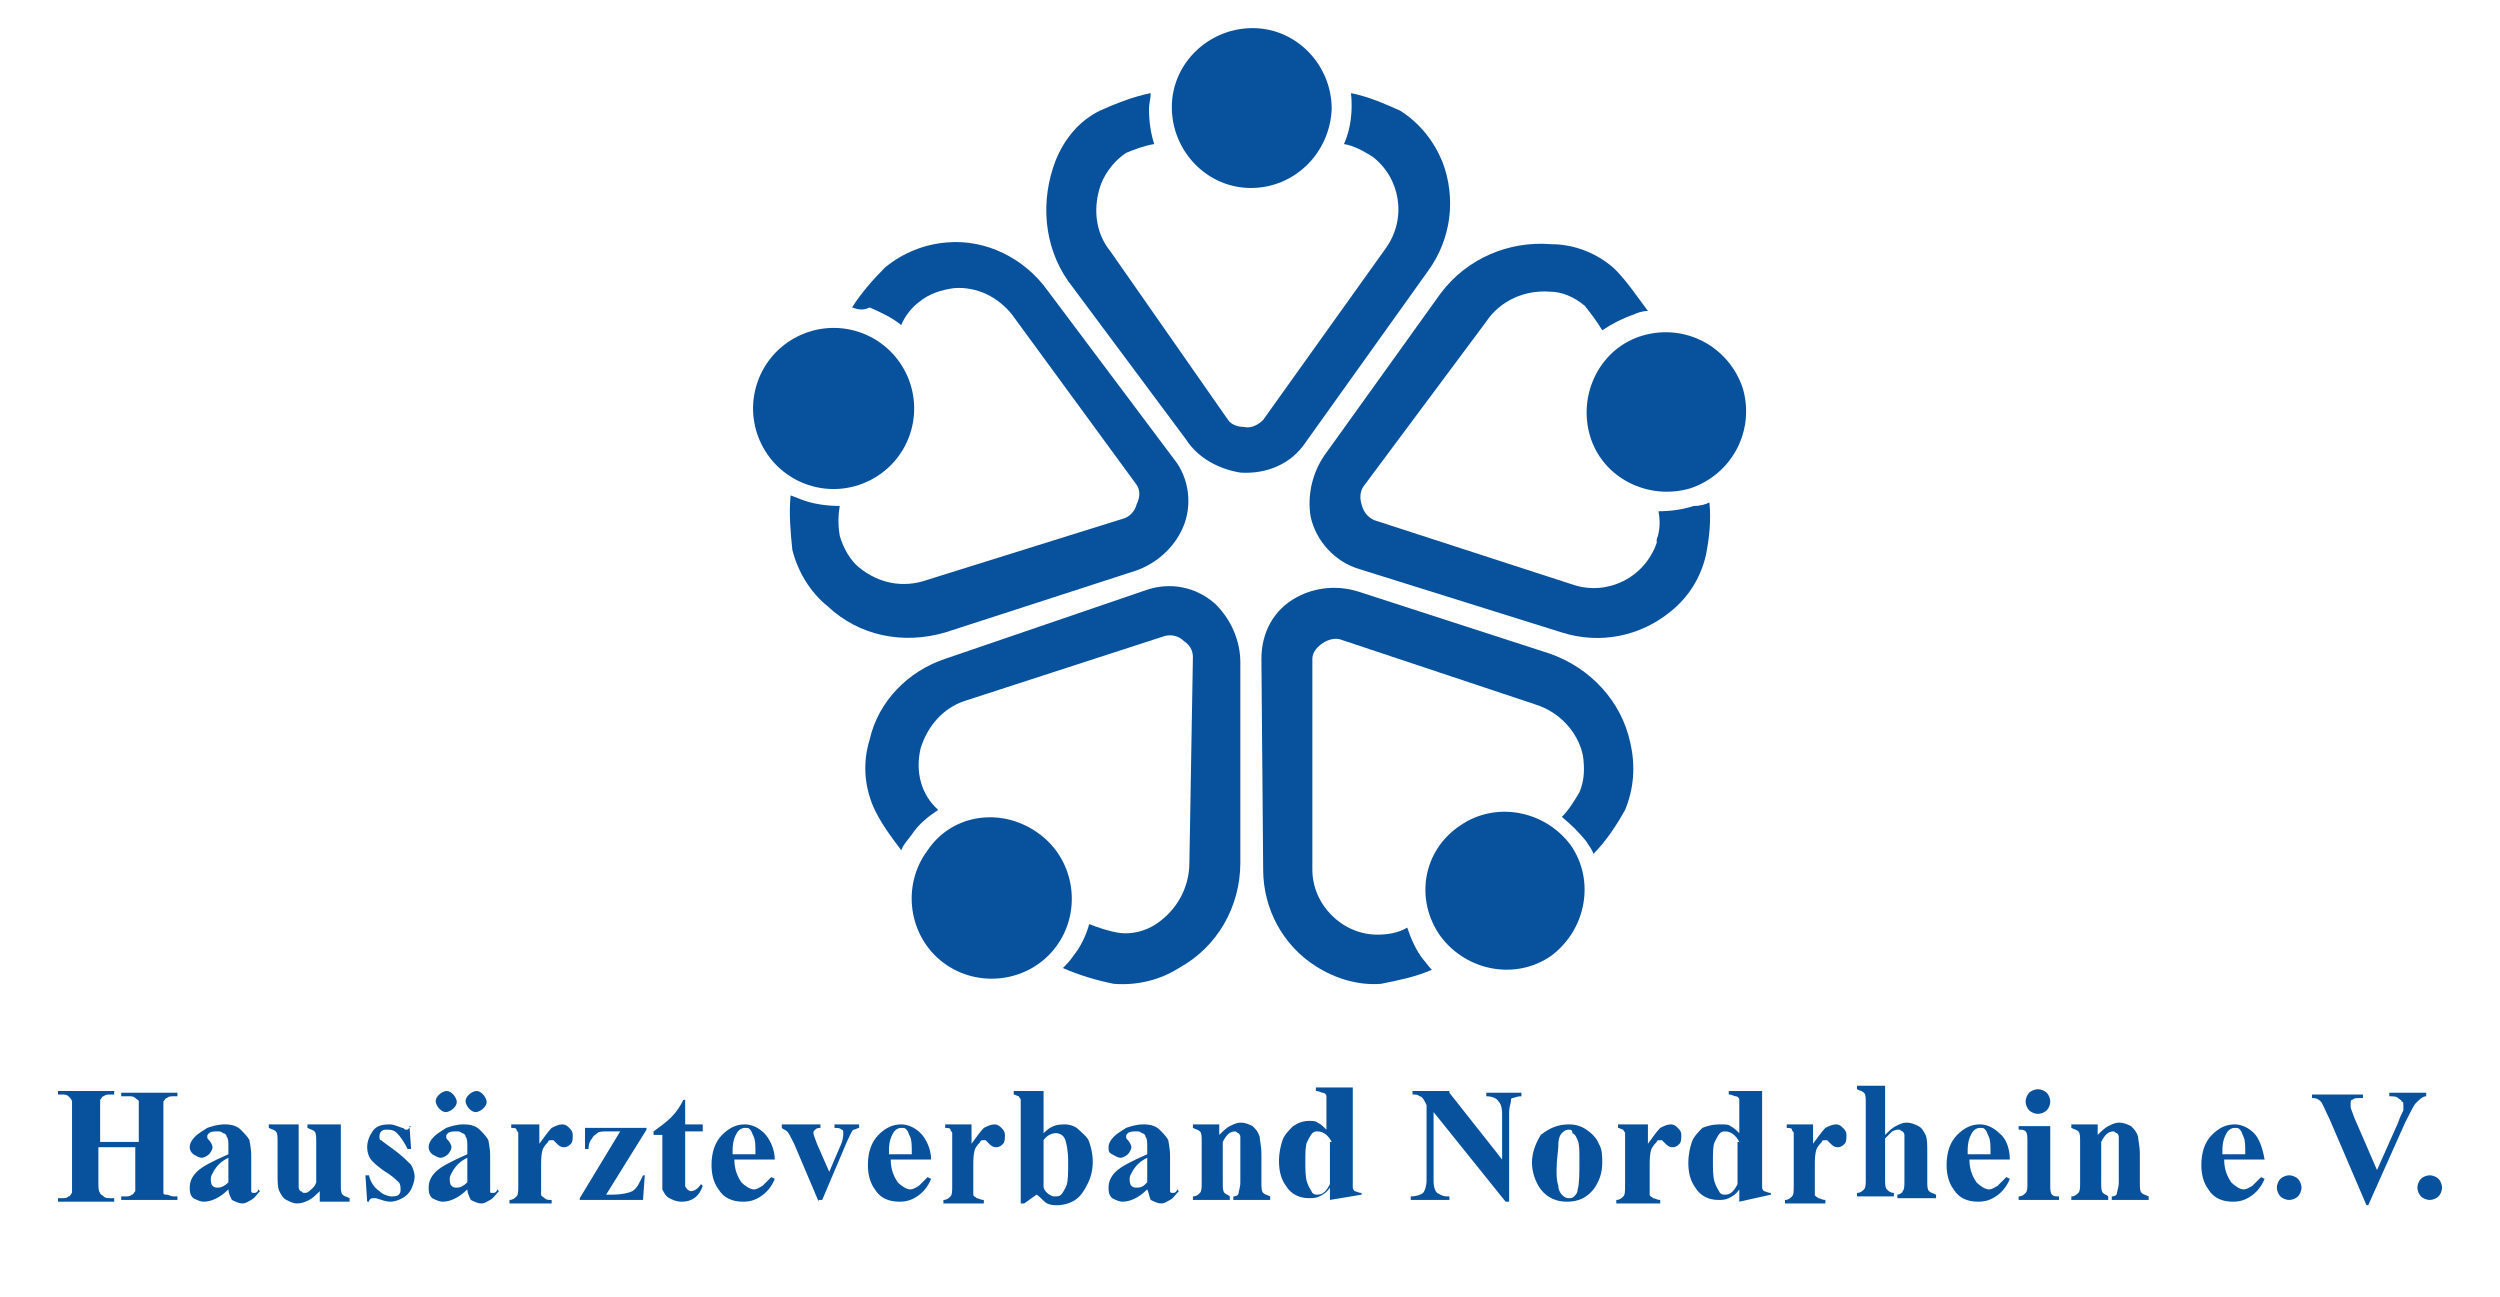
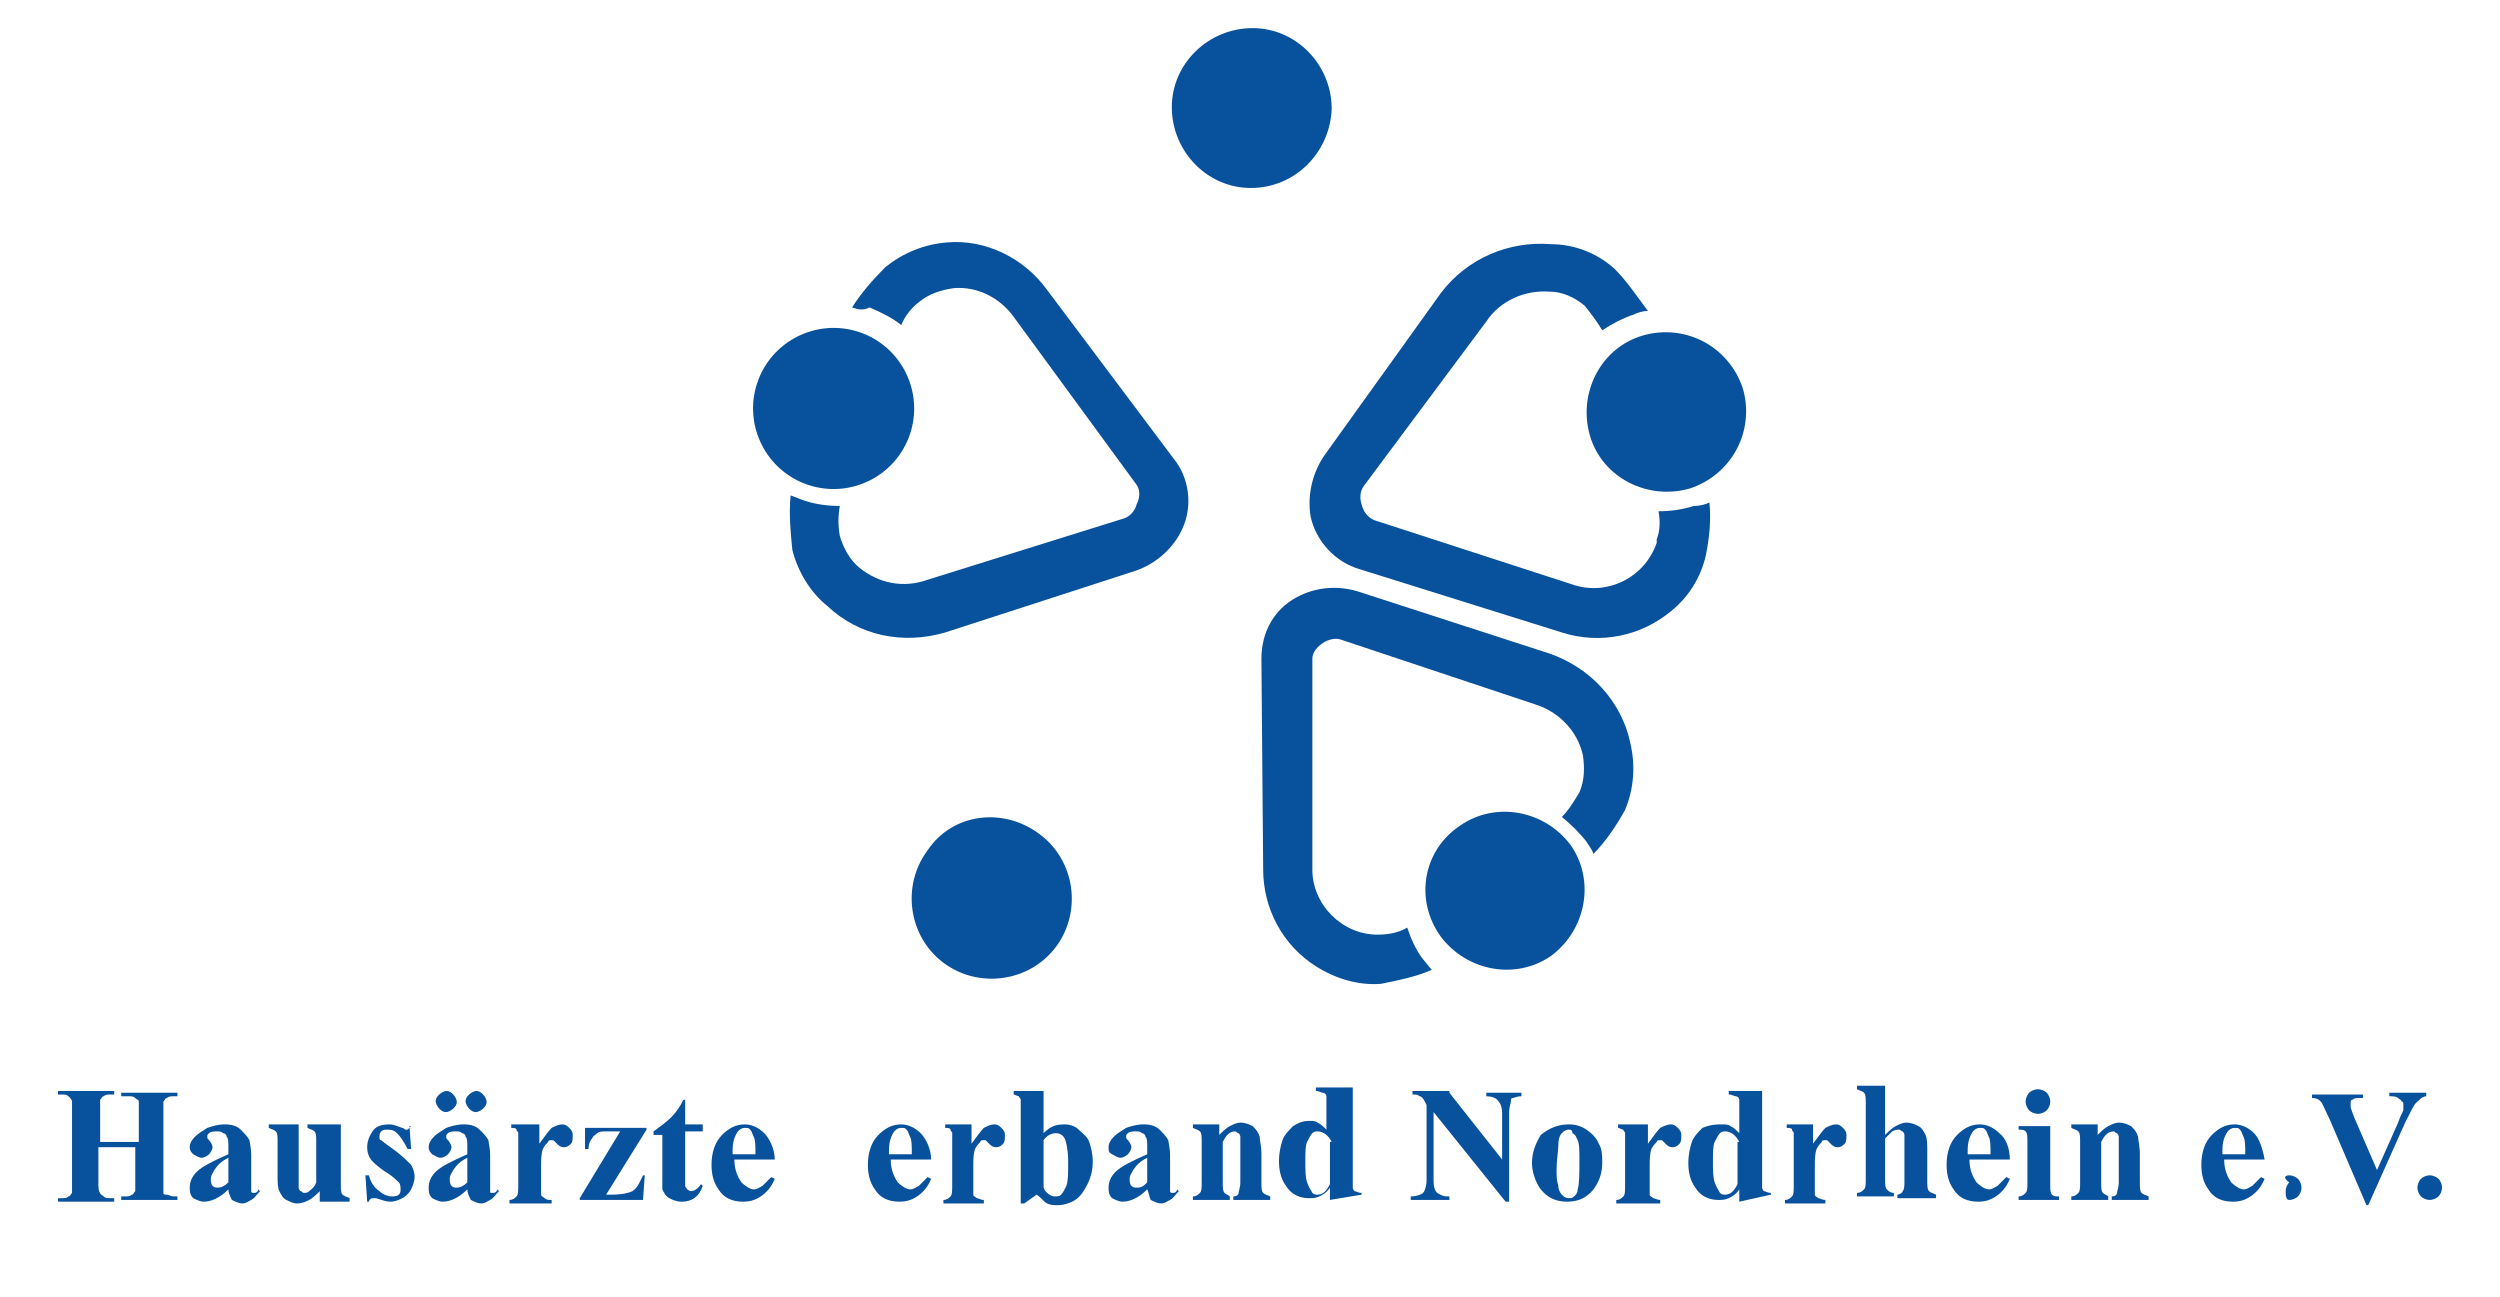
<svg xmlns="http://www.w3.org/2000/svg" version="1.1" id="Ebene_1" x="0px" y="0px" viewBox="0 0 142.3 73.8" style="enable-background:new 0 0 142.3 73.8;" xml:space="preserve">
  <style type="text/css"> .st0{fill:#08519D;} </style>
  <g>
    <path class="st0" d="M82,53.3c1.5,2,4.3,2.5,6.3,1.1c2-1.5,2.5-4.3,1.1-6.3c-1.5-2-4.3-2.5-6.3-1.1C81,48.4,80.5,51.2,82,53.3 C81.9,53.3,81.9,53.3,82,53.3" />
-     <path class="st0" d="M76.9,5.3c1,0.2,1.9,0.6,2.8,1c1.1,0.7,1.9,1.7,2.4,2.9c0.8,2.1,0.5,4.4-0.8,6.2l-7,9.8 c-0.8,1.2-2.2,1.8-3.7,1.7c-1.2-0.2-2.4-0.8-3.1-1.9L60.8,16c-1.4-2-1.6-4.6-0.7-6.9c0.5-1.2,1.3-2.2,2.5-2.8 c0.9-0.4,1.9-0.8,2.9-1c0,0.3-0.1,0.6-0.1,0.9c0,0.7,0.1,1.4,0.3,2c-0.6,0.1-1.1,0.3-1.6,0.5c-0.6,0.4-1.1,1-1.4,1.7 c-0.5,1.3-0.4,2.8,0.5,3.9l6.7,9.6c0.2,0.3,0.6,0.4,0.9,0.4c0.4,0.1,0.8-0.1,1.1-0.4l7-9.8c1.2-1.7,0.8-4-0.8-5.2 c-0.5-0.3-1-0.6-1.6-0.7C76.9,7.3,77,6.3,76.9,5.3" />
    <path class="st0" d="M75.8,6.2c0-2.5-2-4.6-4.5-4.6s-4.6,2-4.6,4.5c0,2.5,2,4.6,4.5,4.6C73.7,10.7,75.7,8.7,75.8,6.2 C75.8,6.2,75.8,6.2,75.8,6.2" />
    <path class="st0" d="M48.5,17.5c0.5-0.8,1.2-1.6,1.9-2.3c1-0.8,2.2-1.3,3.5-1.4c2.2-0.2,4.4,0.9,5.7,2.7l7.2,9.6 c0.9,1.1,1.1,2.7,0.5,4c-0.5,1.1-1.5,2-2.7,2.4l-10.8,3.5c-2.4,0.7-4.9,0.2-6.7-1.5c-1-0.8-1.7-2-2-3.2c-0.1-1-0.2-2-0.1-3.1 c0.3,0.1,0.5,0.2,0.8,0.3c0.6,0.2,1.3,0.3,2,0.3c-0.1,0.6-0.1,1.1,0,1.7c0.2,0.7,0.6,1.4,1.1,1.8c1.1,0.9,2.5,1.2,3.9,0.7l11.2-3.5 c0.3-0.1,0.6-0.4,0.7-0.8c0.2-0.4,0.2-0.8,0-1.1l-7.1-9.7c-0.8-1-2-1.6-3.3-1.5c-0.7,0.1-1.4,0.3-2,0.8c-0.4,0.3-0.8,0.8-1,1.3 c-0.5-0.4-1.1-0.7-1.8-1C49.1,17.7,48.8,17.6,48.5,17.5" />
    <path class="st0" d="M48.9,18.9c-2.4-0.8-5,0.5-5.8,2.9s0.5,5,2.9,5.8c2.4,0.8,5-0.5,5.8-2.9C52.6,22.3,51.3,19.7,48.9,18.9" />
-     <path class="st0" d="M51.3,48.4c-0.6-0.8-1.2-1.6-1.6-2.5c-0.5-1.2-0.6-2.5-0.2-3.8c0.5-2.2,2.2-3.9,4.3-4.6l11.4-3.9 c1.4-0.5,2.9-0.2,4,0.8c0.9,0.9,1.4,2.1,1.4,3.3v11.4c0,2.5-1.3,4.8-3.5,6c-1.1,0.7-2.4,1-3.7,0.9c-1-0.2-2-0.5-2.9-0.9 c0.2-0.2,0.4-0.4,0.6-0.7c0.4-0.5,0.7-1.1,0.9-1.8c0.5,0.2,1.1,0.4,1.7,0.5c0.7,0.1,1.5-0.1,2.1-0.5c1.2-0.8,1.9-2.1,1.9-3.5 l0.2-11.7c0-0.4-0.2-0.7-0.5-0.9c-0.3-0.3-0.7-0.4-1.1-0.3l-11.4,3.7c-1.2,0.4-2.1,1.4-2.5,2.7c-0.3,1.3,0,2.6,1,3.5 c-0.6,0.4-1.1,0.8-1.5,1.4C51.6,47.9,51.4,48.1,51.3,48.4" />
    <path class="st0" d="M52.8,48.4c-1.5,2-1.1,4.9,0.9,6.4s4.9,1.1,6.4-0.9c1.5-2,1.1-4.9-0.9-6.4c0,0,0,0,0,0 C57.1,45.9,54.2,46.3,52.8,48.4" />
    <path class="st0" d="M81.5,55.2c-0.9,0.4-1.9,0.6-2.9,0.8c-1.3,0.1-2.6-0.3-3.7-1c-1.9-1.2-3-3.3-3-5.5l-0.1-12 c0-1.5,0.7-2.8,2-3.5c1.1-0.6,2.4-0.7,3.6-0.3l10.8,3.5c2.3,0.8,4.1,2.7,4.6,5.1c0.3,1.3,0.2,2.6-0.3,3.8c-0.5,0.9-1.1,1.8-1.8,2.5 c-0.1-0.3-0.3-0.5-0.4-0.7c-0.4-0.5-0.9-1-1.4-1.4c0.4-0.4,0.7-0.9,1-1.4c0.3-0.7,0.3-1.4,0.2-2.1c-0.3-1.4-1.4-2.5-2.7-2.9 l-11.1-3.7c-0.3-0.1-0.7,0-1,0.2c-0.3,0.2-0.6,0.5-0.6,0.9v12c0,2,1.7,3.7,3.7,3.7c0.6,0,1.2-0.1,1.7-0.4c0.2,0.6,0.5,1.3,0.9,1.8 C81.1,54.7,81.3,55,81.5,55.2" />
    <path class="st0" d="M97.3,28.6c0.1,1,0,2-0.2,3c-0.3,1.3-1,2.4-2,3.2c-1.7,1.4-4,1.9-6.2,1.2l-11.5-3.6c-1.4-0.4-2.5-1.6-2.8-3 c-0.2-1.2,0.1-2.5,0.8-3.5l6.6-9.2c1.5-2,3.9-3,6.3-2.8c1.3,0,2.6,0.5,3.6,1.4c0.7,0.7,1.3,1.6,1.9,2.4c-0.3,0-0.6,0.1-0.8,0.2 c-0.6,0.2-1.2,0.5-1.8,0.9c-0.3-0.5-0.6-0.9-1-1.4c-0.6-0.5-1.3-0.8-2-0.8c-1.4-0.1-2.8,0.5-3.6,1.7l-7,9.4c-0.2,0.3-0.2,0.7-0.1,1 c0.1,0.4,0.3,0.7,0.7,0.9l11.4,3.7c1.9,0.6,4-0.4,4.7-2.4c0,0,0-0.1,0-0.2c0.2-0.5,0.2-1.1,0.1-1.6c0.7,0,1.4-0.1,2-0.3 C96.8,28.8,97.1,28.7,97.3,28.6" />
    <path class="st0" d="M96.2,27.8c2.4-0.8,3.7-3.3,3-5.7c-0.8-2.4-3.3-3.7-5.7-3c-2.4,0.7-3.7,3.3-3,5.7 C91.2,27.2,93.8,28.5,96.2,27.8C96.2,27.8,96.2,27.8,96.2,27.8" />
  </g>
  <g>
    <path class="st0" d="M5.6,65.4v1.9c0,0.3,0,0.5,0.1,0.6c0,0.1,0.1,0.1,0.2,0.2c0.1,0.1,0.2,0.1,0.4,0.1h0.2v0.2H3.3v-0.2h0.2 c0.2,0,0.3,0,0.4-0.1c0.1,0,0.1-0.1,0.2-0.2c0-0.1,0-0.3,0-0.6v-4c0-0.3,0-0.5,0-0.6S4,62.5,3.9,62.4c-0.1-0.1-0.2-0.1-0.4-0.1H3.3 v-0.2h3.2v0.2H6.3c-0.2,0-0.3,0-0.4,0.1c-0.1,0-0.1,0.1-0.2,0.2c0,0.1,0,0.3,0,0.6V65h2.2v-1.7c0-0.3,0-0.5,0-0.6 c0-0.1-0.1-0.1-0.2-0.2c-0.1-0.1-0.2-0.1-0.4-0.1H6.9v-0.2h3.2v0.2H9.9c-0.2,0-0.3,0-0.4,0.1c-0.1,0-0.1,0.1-0.2,0.2 c0,0.1,0,0.3,0,0.6v4c0,0.3,0,0.5,0,0.6S9.4,68,9.5,68s0.2,0.1,0.4,0.1h0.2v0.2H6.9v-0.2h0.2c0.2,0,0.3,0,0.4-0.1 c0.1,0,0.1-0.1,0.2-0.2c0-0.1,0-0.3,0-0.6v-1.9H5.6z" />
    <path class="st0" d="M13,67.7c-0.5,0.5-1,0.7-1.4,0.7c-0.2,0-0.4-0.1-0.6-0.2c-0.2-0.2-0.2-0.4-0.2-0.6c0-0.3,0.1-0.6,0.4-0.9 c0.3-0.3,0.9-0.6,1.8-1v-0.4c0-0.3,0-0.5-0.1-0.6c0-0.1-0.1-0.2-0.2-0.2c-0.1-0.1-0.2-0.1-0.3-0.1c-0.2,0-0.4,0-0.5,0.1 c-0.1,0.1-0.1,0.1-0.1,0.2c0,0.1,0,0.1,0.1,0.2c0.1,0.1,0.2,0.3,0.2,0.4c0,0.1-0.1,0.3-0.2,0.4c-0.1,0.1-0.3,0.2-0.4,0.2 c-0.2,0-0.3-0.1-0.5-0.2c-0.1-0.1-0.2-0.2-0.2-0.4c0-0.2,0.1-0.4,0.3-0.6c0.2-0.2,0.4-0.3,0.7-0.5c0.3-0.1,0.6-0.2,1-0.2 c0.4,0,0.7,0.1,0.9,0.3s0.4,0.4,0.5,0.6c0,0.1,0.1,0.4,0.1,0.9v1.6c0,0.2,0,0.3,0,0.4c0,0,0,0.1,0.1,0.1c0,0,0.1,0,0.1,0 c0.1,0,0.2-0.1,0.2-0.2l0.1,0.1c-0.2,0.2-0.3,0.4-0.5,0.5c-0.2,0.1-0.3,0.2-0.5,0.2c-0.2,0-0.4-0.1-0.6-0.2 C13.1,68.1,13,67.9,13,67.7z M13,67.3v-1.4c-0.4,0.2-0.6,0.4-0.8,0.7c-0.1,0.2-0.2,0.3-0.2,0.5c0,0.1,0,0.3,0.1,0.4 c0.1,0.1,0.2,0.1,0.3,0.1C12.6,67.6,12.8,67.5,13,67.3z" />
    <path class="st0" d="M19.4,64.1v3.3c0,0.3,0,0.5,0.1,0.6c0.1,0.1,0.2,0.1,0.4,0.2v0.2h-1.7v-0.6c-0.2,0.2-0.4,0.4-0.6,0.5 c-0.2,0.1-0.4,0.2-0.7,0.2c-0.2,0-0.4-0.1-0.6-0.2s-0.3-0.3-0.4-0.5s-0.1-0.5-0.1-1V65c0-0.3,0-0.5-0.1-0.6 c-0.1-0.1-0.2-0.1-0.4-0.2v-0.2h1.7V67c0,0.3,0,0.5,0,0.6s0.1,0.2,0.1,0.2c0.1,0,0.1,0.1,0.2,0.1c0.1,0,0.2,0,0.3-0.1 c0.1-0.1,0.3-0.2,0.4-0.5V65c0-0.3,0-0.5-0.1-0.6c-0.1-0.1-0.2-0.1-0.4-0.2v-0.2H19.4z" />
    <path class="st0" d="M23.3,64l0.1,1.4h-0.2c-0.2-0.4-0.4-0.7-0.6-0.9c-0.2-0.2-0.4-0.2-0.6-0.2c-0.1,0-0.2,0-0.3,0.1 c-0.1,0.1-0.1,0.2-0.1,0.3c0,0.1,0,0.2,0.1,0.2c0.1,0.1,0.4,0.3,0.8,0.6c0.4,0.3,0.7,0.6,0.9,0.8c0.1,0.2,0.2,0.4,0.2,0.7 c0,0.2-0.1,0.5-0.2,0.7s-0.3,0.4-0.5,0.5c-0.2,0.1-0.4,0.2-0.7,0.2c-0.2,0-0.5-0.1-0.8-0.2c-0.1,0-0.2,0-0.2,0 c-0.1,0-0.2,0.1-0.2,0.2h-0.1l-0.1-1.5h0.2c0.1,0.4,0.3,0.7,0.6,0.9c0.2,0.2,0.5,0.3,0.7,0.3c0.1,0,0.3,0,0.4-0.1 c0.1-0.1,0.1-0.2,0.1-0.3c0-0.1,0-0.3-0.1-0.4c-0.1-0.1-0.3-0.3-0.6-0.5c-0.5-0.3-0.8-0.6-0.9-0.7c-0.2-0.2-0.3-0.5-0.3-0.8 c0-0.3,0.1-0.6,0.3-0.9s0.5-0.4,1-0.4c0.2,0,0.4,0.1,0.7,0.2c0.1,0,0.1,0.1,0.2,0.1c0.1,0,0.1,0,0.1,0c0,0,0.1-0.1,0.2-0.2H23.3z" />
    <path class="st0" d="M26.6,67.7c-0.5,0.5-1,0.7-1.4,0.7c-0.2,0-0.4-0.1-0.6-0.2c-0.2-0.2-0.2-0.4-0.2-0.6c0-0.3,0.1-0.6,0.4-0.9 c0.3-0.3,0.9-0.6,1.8-1v-0.4c0-0.3,0-0.5-0.1-0.6c0-0.1-0.1-0.2-0.2-0.2c-0.1-0.1-0.2-0.1-0.3-0.1c-0.2,0-0.4,0-0.5,0.1 c-0.1,0.1-0.1,0.1-0.1,0.2c0,0.1,0,0.1,0.1,0.2c0.1,0.1,0.2,0.3,0.2,0.4c0,0.1-0.1,0.3-0.2,0.4c-0.1,0.1-0.3,0.2-0.4,0.2 c-0.2,0-0.3-0.1-0.5-0.2c-0.1-0.1-0.2-0.2-0.2-0.4c0-0.2,0.1-0.4,0.3-0.6c0.2-0.2,0.4-0.3,0.7-0.5c0.3-0.1,0.6-0.2,1-0.2 c0.4,0,0.7,0.1,0.9,0.3s0.4,0.4,0.5,0.6c0,0.1,0.1,0.4,0.1,0.9v1.6c0,0.2,0,0.3,0,0.4s0,0.1,0.1,0.1c0,0,0.1,0,0.1,0 c0.1,0,0.2-0.1,0.2-0.2l0.1,0.1c-0.2,0.2-0.3,0.4-0.5,0.5s-0.3,0.2-0.5,0.2c-0.2,0-0.4-0.1-0.6-0.2C26.7,68.1,26.6,67.9,26.6,67.7z M25.4,62.1c0.2,0,0.3,0.1,0.4,0.2c0.1,0.1,0.2,0.3,0.2,0.4c0,0.2-0.1,0.3-0.2,0.4s-0.3,0.2-0.4,0.2c-0.2,0-0.3-0.1-0.4-0.2 c-0.1-0.1-0.2-0.3-0.2-0.4c0-0.2,0.1-0.3,0.2-0.4C25.1,62.2,25.3,62.1,25.4,62.1z M26.6,67.3v-1.4c-0.4,0.2-0.6,0.4-0.8,0.7 c-0.1,0.2-0.2,0.3-0.2,0.5c0,0.1,0,0.3,0.1,0.4c0.1,0.1,0.2,0.1,0.3,0.1C26.2,67.6,26.4,67.5,26.6,67.3z M27.1,62.1 c0.2,0,0.3,0.1,0.4,0.2c0.1,0.1,0.2,0.3,0.2,0.4c0,0.2-0.1,0.3-0.2,0.4c-0.1,0.1-0.3,0.2-0.4,0.2c-0.2,0-0.3-0.1-0.4-0.2 s-0.2-0.3-0.2-0.4c0-0.2,0.1-0.3,0.2-0.4C26.8,62.2,27,62.1,27.1,62.1z" />
    <path class="st0" d="M30.7,64.1v1c0.3-0.4,0.5-0.7,0.7-0.9c0.2-0.1,0.4-0.2,0.6-0.2c0.2,0,0.3,0.1,0.4,0.2s0.2,0.2,0.2,0.4 c0,0.2,0,0.4-0.1,0.5s-0.2,0.2-0.4,0.2c-0.2,0-0.3-0.1-0.4-0.2s-0.2-0.2-0.2-0.2c0,0-0.1,0-0.1,0c-0.1,0-0.2,0-0.2,0.1 c-0.1,0.1-0.2,0.2-0.3,0.4c-0.1,0.3-0.1,0.6-0.1,1v1l0,0.3c0,0.2,0,0.3,0,0.3c0,0.1,0.1,0.1,0.2,0.2s0.2,0.1,0.4,0.1v0.2H29v-0.2 c0.2,0,0.3-0.1,0.4-0.2s0.1-0.3,0.1-0.7V65c0-0.2,0-0.4,0-0.5c0-0.1-0.1-0.1-0.1-0.2s-0.2-0.1-0.3-0.1v-0.2H30.7z" />
    <path class="st0" d="M36.6,68.3H33v-0.1l2.3-3.8h-0.7c-0.3,0-0.5,0-0.6,0.1c-0.1,0.1-0.2,0.1-0.3,0.3c-0.1,0.1-0.2,0.3-0.2,0.6 h-0.2v-1.2h3.5v0.1L34.5,68h0.3c0.6,0,1-0.1,1.2-0.2c0.3-0.2,0.4-0.5,0.6-0.9h0.1L36.6,68.3z" />
    <path class="st0" d="M39,62.5v1.5h1v0.4h-1v2.6c0,0.2,0,0.4,0,0.5c0,0.1,0.1,0.1,0.1,0.2c0.1,0,0.1,0.1,0.2,0.1 c0.2,0,0.4-0.1,0.6-0.4l0.1,0.1c-0.2,0.6-0.6,0.9-1.2,0.9c-0.3,0-0.5-0.1-0.7-0.2c-0.2-0.1-0.3-0.3-0.4-0.5c0-0.1,0-0.4,0-0.8v-2.3 h-0.5v-0.2c0.4-0.3,0.7-0.5,1-0.8c0.3-0.3,0.5-0.6,0.7-1H39z" />
    <path class="st0" d="M44.1,66h-2.3c0,0.6,0.2,1,0.4,1.3c0.2,0.2,0.5,0.4,0.7,0.4c0.2,0,0.3-0.1,0.5-0.2c0.1-0.1,0.3-0.3,0.5-0.5 l0.2,0.1c-0.2,0.5-0.5,0.8-0.8,1c-0.3,0.2-0.6,0.3-1,0.3c-0.6,0-1.1-0.2-1.4-0.7c-0.3-0.4-0.4-0.9-0.4-1.4c0-0.7,0.2-1.3,0.6-1.7 c0.4-0.4,0.8-0.6,1.3-0.6c0.4,0,0.8,0.2,1.1,0.5S44.1,65.4,44.1,66z M43,65.7c0-0.5,0-0.8-0.1-1c-0.1-0.2-0.1-0.3-0.2-0.4 c-0.1-0.1-0.1-0.1-0.3-0.1c-0.2,0-0.3,0.1-0.4,0.2c-0.2,0.3-0.3,0.6-0.3,1.1v0.2H43z" />
-     <path class="st0" d="M46.6,68.4l-1.4-3.3c-0.2-0.4-0.3-0.6-0.4-0.7c-0.1-0.1-0.2-0.1-0.3-0.2v-0.2h2.2v0.2c-0.1,0-0.2,0-0.3,0.1 c-0.1,0.1-0.1,0.1-0.1,0.2c0,0.1,0.1,0.3,0.2,0.6l0.7,1.6l0.6-1.4c0.2-0.4,0.2-0.7,0.2-0.8c0-0.1,0-0.2-0.1-0.2 c-0.1-0.1-0.2-0.1-0.4-0.1v-0.2h1.4v0.2c-0.1,0-0.2,0.1-0.3,0.1s-0.2,0.3-0.4,0.7l-1.4,3.3H46.6z" />
    <path class="st0" d="M53,66h-2.3c0,0.6,0.2,1,0.4,1.3c0.2,0.2,0.5,0.4,0.7,0.4c0.2,0,0.3-0.1,0.5-0.2c0.1-0.1,0.3-0.3,0.5-0.5 l0.2,0.1c-0.2,0.5-0.5,0.8-0.8,1c-0.3,0.2-0.6,0.3-1,0.3c-0.6,0-1.1-0.2-1.4-0.7c-0.3-0.4-0.4-0.9-0.4-1.4c0-0.7,0.2-1.3,0.6-1.7 c0.4-0.4,0.8-0.6,1.3-0.6c0.4,0,0.8,0.2,1.1,0.5S53,65.4,53,66z M51.9,65.7c0-0.5,0-0.8-0.1-1c-0.1-0.2-0.1-0.3-0.2-0.4 c-0.1-0.1-0.1-0.1-0.3-0.1c-0.2,0-0.3,0.1-0.4,0.2c-0.2,0.3-0.3,0.6-0.3,1.1v0.2H51.9z" />
    <path class="st0" d="M55.3,64.1v1c0.3-0.4,0.5-0.7,0.7-0.9c0.2-0.1,0.4-0.2,0.6-0.2c0.2,0,0.3,0.1,0.4,0.2s0.2,0.2,0.2,0.4 c0,0.2,0,0.4-0.1,0.5s-0.2,0.2-0.4,0.2c-0.2,0-0.3-0.1-0.4-0.2s-0.2-0.2-0.2-0.2c0,0-0.1,0-0.1,0c-0.1,0-0.2,0-0.2,0.1 c-0.1,0.1-0.2,0.2-0.3,0.4c-0.1,0.3-0.1,0.6-0.1,1v1l0,0.3c0,0.2,0,0.3,0,0.3c0,0.1,0.1,0.1,0.2,0.2c0.1,0,0.2,0.1,0.4,0.1v0.2 h-2.3v-0.2c0.2,0,0.3-0.1,0.4-0.2s0.1-0.3,0.1-0.7V65c0-0.2,0-0.4,0-0.5c0-0.1-0.1-0.1-0.1-0.2s-0.2-0.1-0.3-0.1v-0.2H55.3z" />
    <path class="st0" d="M59.4,62.2v2.3c0.4-0.4,0.7-0.5,1.2-0.5c0.3,0,0.6,0.1,0.8,0.3s0.5,0.4,0.6,0.7c0.1,0.3,0.2,0.7,0.2,1.1 c0,0.5-0.1,0.9-0.3,1.3c-0.2,0.4-0.4,0.7-0.7,0.9c-0.3,0.2-0.7,0.3-1,0.3c-0.2,0-0.4,0-0.6-0.1S59.2,68.1,59,68l-0.7,0.5h-0.2v-5.4 c0-0.2,0-0.4,0-0.5c0-0.1-0.1-0.1-0.1-0.2c-0.1,0-0.2-0.1-0.3-0.1v-0.2H59.4z M59.4,64.9v1.9c0,0.4,0,0.6,0,0.7 c0,0.2,0.1,0.3,0.2,0.4c0.1,0.1,0.3,0.2,0.4,0.2c0.2,0,0.3,0,0.4-0.1c0.1-0.1,0.2-0.3,0.3-0.5c0.1-0.3,0.1-0.7,0.1-1.4 c0-0.6-0.1-1.1-0.2-1.3c-0.1-0.2-0.3-0.3-0.5-0.3C59.9,64.5,59.6,64.6,59.4,64.9z" />
    <path class="st0" d="M65.3,67.7c-0.5,0.5-1,0.7-1.4,0.7c-0.2,0-0.4-0.1-0.6-0.2c-0.2-0.2-0.2-0.4-0.2-0.6c0-0.3,0.1-0.6,0.4-0.9 c0.3-0.3,0.9-0.6,1.8-1v-0.4c0-0.3,0-0.5-0.1-0.6c0-0.1-0.1-0.2-0.2-0.2c-0.1-0.1-0.2-0.1-0.3-0.1c-0.2,0-0.4,0-0.5,0.1 c-0.1,0.1-0.1,0.1-0.1,0.2c0,0.1,0,0.1,0.1,0.2c0.1,0.1,0.2,0.3,0.2,0.4c0,0.1-0.1,0.3-0.2,0.4c-0.1,0.1-0.3,0.2-0.4,0.2 c-0.2,0-0.3-0.1-0.5-0.2s-0.2-0.2-0.2-0.4c0-0.2,0.1-0.4,0.3-0.6c0.2-0.2,0.4-0.3,0.7-0.5c0.3-0.1,0.6-0.2,1-0.2 c0.4,0,0.7,0.1,0.9,0.3c0.2,0.2,0.4,0.4,0.5,0.6c0,0.1,0.1,0.4,0.1,0.9v1.6c0,0.2,0,0.3,0,0.4c0,0,0,0.1,0.1,0.1c0,0,0.1,0,0.1,0 c0.1,0,0.2-0.1,0.2-0.2l0.1,0.1c-0.2,0.2-0.3,0.4-0.5,0.5c-0.2,0.1-0.3,0.2-0.5,0.2c-0.2,0-0.4-0.1-0.6-0.2 C65.4,68.1,65.4,67.9,65.3,67.7z M65.3,67.3v-1.4c-0.4,0.2-0.6,0.4-0.8,0.7c-0.1,0.2-0.2,0.3-0.2,0.5c0,0.1,0,0.3,0.1,0.4 c0.1,0.1,0.2,0.1,0.3,0.1C65,67.6,65.1,67.5,65.3,67.3z" />
    <path class="st0" d="M69.4,64.1v0.5c0.2-0.2,0.4-0.4,0.6-0.5s0.4-0.2,0.6-0.2c0.3,0,0.5,0.1,0.7,0.2c0.2,0.2,0.3,0.3,0.4,0.6 c0,0.2,0.1,0.5,0.1,1v1.6c0,0.3,0,0.5,0.1,0.6s0.2,0.1,0.4,0.2v0.2h-2.1v-0.2c0.2,0,0.3-0.1,0.3-0.2c0-0.1,0.1-0.3,0.1-0.6v-1.9 c0-0.3,0-0.6,0-0.7c0-0.1-0.1-0.2-0.1-0.2c-0.1,0-0.1-0.1-0.2-0.1c-0.3,0-0.5,0.2-0.7,0.6v2.3c0,0.3,0,0.5,0.1,0.6 c0.1,0.1,0.2,0.1,0.3,0.2v0.2h-2.1v-0.2c0.2,0,0.3-0.1,0.4-0.2c0.1-0.1,0.1-0.3,0.1-0.6V65c0-0.3,0-0.5-0.1-0.6 c-0.1-0.1-0.2-0.1-0.4-0.2v-0.2H69.4z" />
    <path class="st0" d="M77,62.2V67c0,0.3,0,0.5,0,0.6c0,0.1,0.1,0.2,0.1,0.2c0.1,0,0.2,0.1,0.4,0.1v0.1l-1.8,0.3v-0.7 c-0.2,0.3-0.4,0.4-0.6,0.5c-0.2,0.1-0.4,0.1-0.6,0.1c-0.5,0-1-0.2-1.3-0.7c-0.3-0.4-0.4-0.9-0.4-1.4c0-0.5,0.1-0.9,0.2-1.2 s0.4-0.6,0.6-0.8c0.3-0.2,0.6-0.3,0.9-0.3c0.2,0,0.4,0,0.5,0.1c0.2,0.1,0.3,0.2,0.5,0.4v-1.3c0-0.3,0-0.5,0-0.6 c0-0.1-0.1-0.2-0.2-0.2c-0.1,0-0.2-0.1-0.4-0.1v-0.2H77z M75.8,65c-0.2-0.4-0.5-0.6-0.8-0.6c-0.1,0-0.2,0-0.3,0.1 c-0.1,0.1-0.2,0.3-0.3,0.5c-0.1,0.2-0.1,0.6-0.1,1.1c0,0.5,0,0.9,0.1,1.2s0.2,0.4,0.3,0.6c0.1,0.1,0.2,0.1,0.3,0.1 c0.3,0,0.5-0.2,0.7-0.6V65z" />
    <path class="st0" d="M82.5,62.2l3,3.8v-2.6c0-0.4-0.1-0.6-0.2-0.7c-0.1-0.2-0.4-0.3-0.7-0.3v-0.2h2v0.2c-0.3,0-0.4,0.1-0.5,0.1 S86,62.6,86,62.7c0,0.1-0.1,0.3-0.1,0.6v5.1h-0.2l-4.1-5.1v3.9c0,0.4,0.1,0.6,0.2,0.7c0.2,0.1,0.3,0.2,0.6,0.2h0.1v0.2h-2.2v-0.2 c0.3,0,0.6-0.1,0.7-0.2c0.1-0.1,0.2-0.4,0.2-0.7v-4.3l-0.1-0.2c-0.1-0.2-0.2-0.3-0.3-0.3c-0.1-0.1-0.2-0.1-0.4-0.1v-0.2H82.5z" />
    <path class="st0" d="M89.3,64c0.4,0,0.7,0.1,1,0.3s0.6,0.5,0.7,0.8c0.2,0.3,0.2,0.7,0.2,1.1c0,0.6-0.2,1.1-0.5,1.5 c-0.4,0.5-0.9,0.7-1.5,0.7c-0.6,0-1.1-0.2-1.5-0.7c-0.3-0.4-0.5-1-0.5-1.5c0-0.6,0.2-1.1,0.5-1.6C88.2,64.2,88.7,64,89.3,64z M89.3,64.3c-0.2,0-0.3,0.1-0.4,0.2c-0.1,0.1-0.2,0.3-0.2,0.7c0,0.3-0.1,0.8-0.1,1.4c0,0.3,0,0.6,0.1,0.9c0,0.2,0.1,0.4,0.2,0.5 c0.1,0.1,0.2,0.2,0.4,0.2c0.1,0,0.2,0,0.3-0.1c0.1-0.1,0.2-0.2,0.2-0.4c0.1-0.3,0.1-0.9,0.1-1.7c0-0.5,0-0.9-0.1-1.1 c-0.1-0.2-0.1-0.3-0.3-0.4C89.5,64.3,89.4,64.3,89.3,64.3z" />
    <path class="st0" d="M93.8,64.1v1c0.3-0.4,0.5-0.7,0.7-0.9c0.2-0.1,0.4-0.2,0.6-0.2c0.2,0,0.3,0.1,0.4,0.2s0.2,0.2,0.2,0.4 c0,0.2,0,0.4-0.1,0.5c-0.1,0.1-0.2,0.2-0.4,0.2c-0.2,0-0.3-0.1-0.4-0.2s-0.2-0.2-0.2-0.2c0,0-0.1,0-0.1,0c-0.1,0-0.2,0-0.2,0.1 c-0.1,0.1-0.2,0.2-0.3,0.4c-0.1,0.3-0.1,0.6-0.1,1v1l0,0.3c0,0.2,0,0.3,0,0.3c0,0.1,0.1,0.1,0.2,0.2c0.1,0,0.2,0.1,0.4,0.1v0.2H92 v-0.2c0.2,0,0.3-0.1,0.4-0.2s0.1-0.3,0.1-0.7V65c0-0.2,0-0.4,0-0.5c0-0.1-0.1-0.1-0.1-0.2c-0.1,0-0.2-0.1-0.3-0.1v-0.2H93.8z" />
    <path class="st0" d="M100.3,62.2V67c0,0.3,0,0.5,0,0.6c0,0.1,0.1,0.2,0.1,0.2c0.1,0,0.2,0.1,0.4,0.1v0.1L99,68.4v-0.7 c-0.2,0.3-0.4,0.4-0.6,0.5c-0.2,0.1-0.4,0.1-0.6,0.1c-0.5,0-1-0.2-1.3-0.7c-0.3-0.4-0.4-0.9-0.4-1.4c0-0.5,0.1-0.9,0.2-1.2 s0.4-0.6,0.6-0.8C97.4,64,97.7,64,98,64c0.2,0,0.4,0,0.5,0.1c0.2,0.1,0.3,0.2,0.5,0.4v-1.3c0-0.3,0-0.5,0-0.6 c0-0.1-0.1-0.2-0.2-0.2c-0.1,0-0.2-0.1-0.4-0.1v-0.2H100.3z M99,65c-0.2-0.4-0.5-0.6-0.8-0.6c-0.1,0-0.2,0-0.3,0.1 c-0.1,0.1-0.2,0.3-0.3,0.5c-0.1,0.2-0.1,0.6-0.1,1.1c0,0.5,0,0.9,0.1,1.2c0.1,0.3,0.2,0.4,0.3,0.6c0.1,0.1,0.2,0.1,0.3,0.1 c0.3,0,0.5-0.2,0.7-0.6V65z" />
    <path class="st0" d="M103.2,64.1v1c0.3-0.4,0.5-0.7,0.7-0.9c0.2-0.1,0.4-0.2,0.6-0.2c0.2,0,0.3,0.1,0.4,0.2s0.2,0.2,0.2,0.4 c0,0.2,0,0.4-0.1,0.5s-0.2,0.2-0.4,0.2c-0.2,0-0.3-0.1-0.4-0.2s-0.2-0.2-0.2-0.2c0,0-0.1,0-0.1,0c-0.1,0-0.2,0-0.2,0.1 c-0.1,0.1-0.2,0.2-0.3,0.4c-0.1,0.3-0.1,0.6-0.1,1v1l0,0.3c0,0.2,0,0.3,0,0.3c0,0.1,0.1,0.1,0.2,0.2c0.1,0,0.2,0.1,0.4,0.1v0.2 h-2.3v-0.2c0.2,0,0.3-0.1,0.4-0.2s0.1-0.3,0.1-0.7V65c0-0.2,0-0.4,0-0.5c0-0.1-0.1-0.1-0.1-0.2s-0.2-0.1-0.3-0.1v-0.2H103.2z" />
    <path class="st0" d="M107.3,62.2v2.4c0.2-0.2,0.4-0.4,0.6-0.5s0.4-0.2,0.6-0.2c0.3,0,0.5,0.1,0.7,0.2c0.2,0.1,0.3,0.3,0.4,0.5 c0.1,0.2,0.1,0.5,0.1,1v1.6c0,0.3,0,0.5,0.1,0.6s0.2,0.1,0.4,0.2v0.2H108v-0.2c0.1,0,0.3-0.1,0.3-0.2c0.1-0.1,0.1-0.3,0.1-0.6v-1.9 c0-0.3,0-0.6,0-0.7c0-0.1-0.1-0.2-0.1-0.2c-0.1,0-0.1-0.1-0.2-0.1c-0.1,0-0.2,0-0.4,0.1c-0.1,0.1-0.2,0.2-0.4,0.4v2.3 c0,0.3,0,0.5,0.1,0.6c0.1,0.1,0.2,0.2,0.4,0.2v0.2h-2.1v-0.2c0.2,0,0.3-0.1,0.4-0.2c0.1-0.1,0.1-0.3,0.1-0.6v-4.3 c0-0.3,0-0.5-0.1-0.6s-0.2-0.1-0.4-0.2v-0.2H107.3z" />
    <path class="st0" d="M114.4,66h-2.3c0,0.6,0.2,1,0.4,1.3c0.2,0.2,0.5,0.4,0.7,0.4c0.2,0,0.3-0.1,0.5-0.2c0.1-0.1,0.3-0.3,0.5-0.5 l0.2,0.1c-0.2,0.5-0.5,0.8-0.8,1c-0.3,0.2-0.6,0.3-1,0.3c-0.6,0-1.1-0.2-1.4-0.7c-0.3-0.4-0.4-0.9-0.4-1.4c0-0.7,0.2-1.3,0.6-1.7 c0.4-0.4,0.8-0.6,1.3-0.6c0.4,0,0.8,0.2,1.1,0.5C114.2,64.8,114.4,65.4,114.4,66z M113.3,65.7c0-0.5,0-0.8-0.1-1 c-0.1-0.2-0.1-0.3-0.2-0.4c-0.1-0.1-0.1-0.1-0.3-0.1c-0.2,0-0.3,0.1-0.4,0.2c-0.2,0.3-0.3,0.6-0.3,1.1v0.2H113.3z" />
    <path class="st0" d="M116.7,64.1v3.3c0,0.3,0,0.5,0.1,0.6c0.1,0.1,0.2,0.1,0.4,0.1v0.2h-2.3v-0.2c0.2,0,0.3-0.1,0.4-0.2 c0.1-0.1,0.1-0.3,0.1-0.5V65c0-0.3,0-0.5-0.1-0.6c-0.1-0.1-0.2-0.1-0.4-0.1v-0.2H116.7z M116,62c0.2,0,0.4,0.1,0.5,0.2 c0.1,0.1,0.2,0.3,0.2,0.5s-0.1,0.4-0.2,0.5s-0.3,0.2-0.5,0.2s-0.4-0.1-0.5-0.2s-0.2-0.3-0.2-0.5s0.1-0.4,0.2-0.5S115.8,62,116,62z" />
    <path class="st0" d="M119.4,64.1v0.5c0.2-0.2,0.4-0.4,0.6-0.5s0.4-0.2,0.6-0.2c0.3,0,0.5,0.1,0.7,0.2c0.2,0.2,0.3,0.3,0.4,0.6 c0,0.2,0.1,0.5,0.1,1v1.6c0,0.3,0,0.5,0.1,0.6s0.2,0.1,0.4,0.2v0.2h-2.1v-0.2c0.2,0,0.3-0.1,0.3-0.2c0-0.1,0.1-0.3,0.1-0.6v-1.9 c0-0.3,0-0.6,0-0.7c0-0.1-0.1-0.2-0.1-0.2c-0.1,0-0.1-0.1-0.2-0.1c-0.3,0-0.5,0.2-0.7,0.6v2.3c0,0.3,0,0.5,0.1,0.6 c0.1,0.1,0.2,0.1,0.3,0.2v0.2h-2.1v-0.2c0.2,0,0.3-0.1,0.4-0.2c0.1-0.1,0.1-0.3,0.1-0.6V65c0-0.3,0-0.5-0.1-0.6 c-0.1-0.1-0.2-0.1-0.4-0.2v-0.2H119.4z" />
    <path class="st0" d="M128.9,66h-2.3c0,0.6,0.2,1,0.4,1.3c0.2,0.2,0.5,0.4,0.7,0.4c0.2,0,0.3-0.1,0.5-0.2c0.1-0.1,0.3-0.3,0.5-0.5 l0.2,0.1c-0.2,0.5-0.5,0.8-0.8,1c-0.3,0.2-0.6,0.3-1,0.3c-0.6,0-1.1-0.2-1.4-0.7c-0.3-0.4-0.4-0.9-0.4-1.4c0-0.7,0.2-1.3,0.6-1.7 c0.4-0.4,0.8-0.6,1.3-0.6c0.4,0,0.8,0.2,1.1,0.5S128.8,65.4,128.9,66z M127.8,65.7c0-0.5,0-0.8-0.1-1c-0.1-0.2-0.1-0.3-0.2-0.4 c-0.1-0.1-0.1-0.1-0.3-0.1c-0.2,0-0.3,0.1-0.4,0.2c-0.2,0.3-0.3,0.6-0.3,1.1v0.2H127.8z" />
-     <path class="st0" d="M130.3,66.9c0.2,0,0.4,0.1,0.5,0.2c0.1,0.1,0.2,0.3,0.2,0.5c0,0.2-0.1,0.4-0.2,0.5c-0.1,0.1-0.3,0.2-0.5,0.2 s-0.4-0.1-0.5-0.2s-0.2-0.3-0.2-0.5c0-0.2,0.1-0.4,0.2-0.5C129.9,67,130.1,66.9,130.3,66.9z" />
+     <path class="st0" d="M130.3,66.9c0.2,0,0.4,0.1,0.5,0.2c0.1,0.1,0.2,0.3,0.2,0.5c0,0.2-0.1,0.4-0.2,0.5c-0.1,0.1-0.3,0.2-0.5,0.2 s-0.2-0.3-0.2-0.5c0-0.2,0.1-0.4,0.2-0.5C129.9,67,130.1,66.9,130.3,66.9z" />
    <path class="st0" d="M138.1,62.2v0.2c-0.2,0-0.4,0.2-0.6,0.4c-0.1,0.1-0.3,0.5-0.6,1.1l-2.1,4.7h-0.1l-2.1-4.9 c-0.3-0.6-0.4-0.9-0.5-1c-0.1-0.1-0.2-0.2-0.5-0.2v-0.2h2.9v0.2h-0.1c-0.3,0-0.4,0-0.5,0.1c-0.1,0-0.1,0.1-0.1,0.2 c0,0.1,0,0.1,0,0.2c0,0.1,0.1,0.3,0.2,0.6l1.3,3l1.2-2.7c0.1-0.3,0.2-0.5,0.3-0.7c0-0.1,0-0.2,0-0.3c0-0.1,0-0.2-0.1-0.2 c0-0.1-0.1-0.1-0.2-0.2c-0.1-0.1-0.3-0.1-0.5-0.1v-0.2H138.1z" />
    <path class="st0" d="M138.3,66.9c0.2,0,0.4,0.1,0.5,0.2c0.1,0.1,0.2,0.3,0.2,0.5c0,0.2-0.1,0.4-0.2,0.5c-0.1,0.1-0.3,0.2-0.5,0.2 s-0.4-0.1-0.5-0.2s-0.2-0.3-0.2-0.5c0-0.2,0.1-0.4,0.2-0.5C137.9,67,138.1,66.9,138.3,66.9z" />
  </g>
</svg>